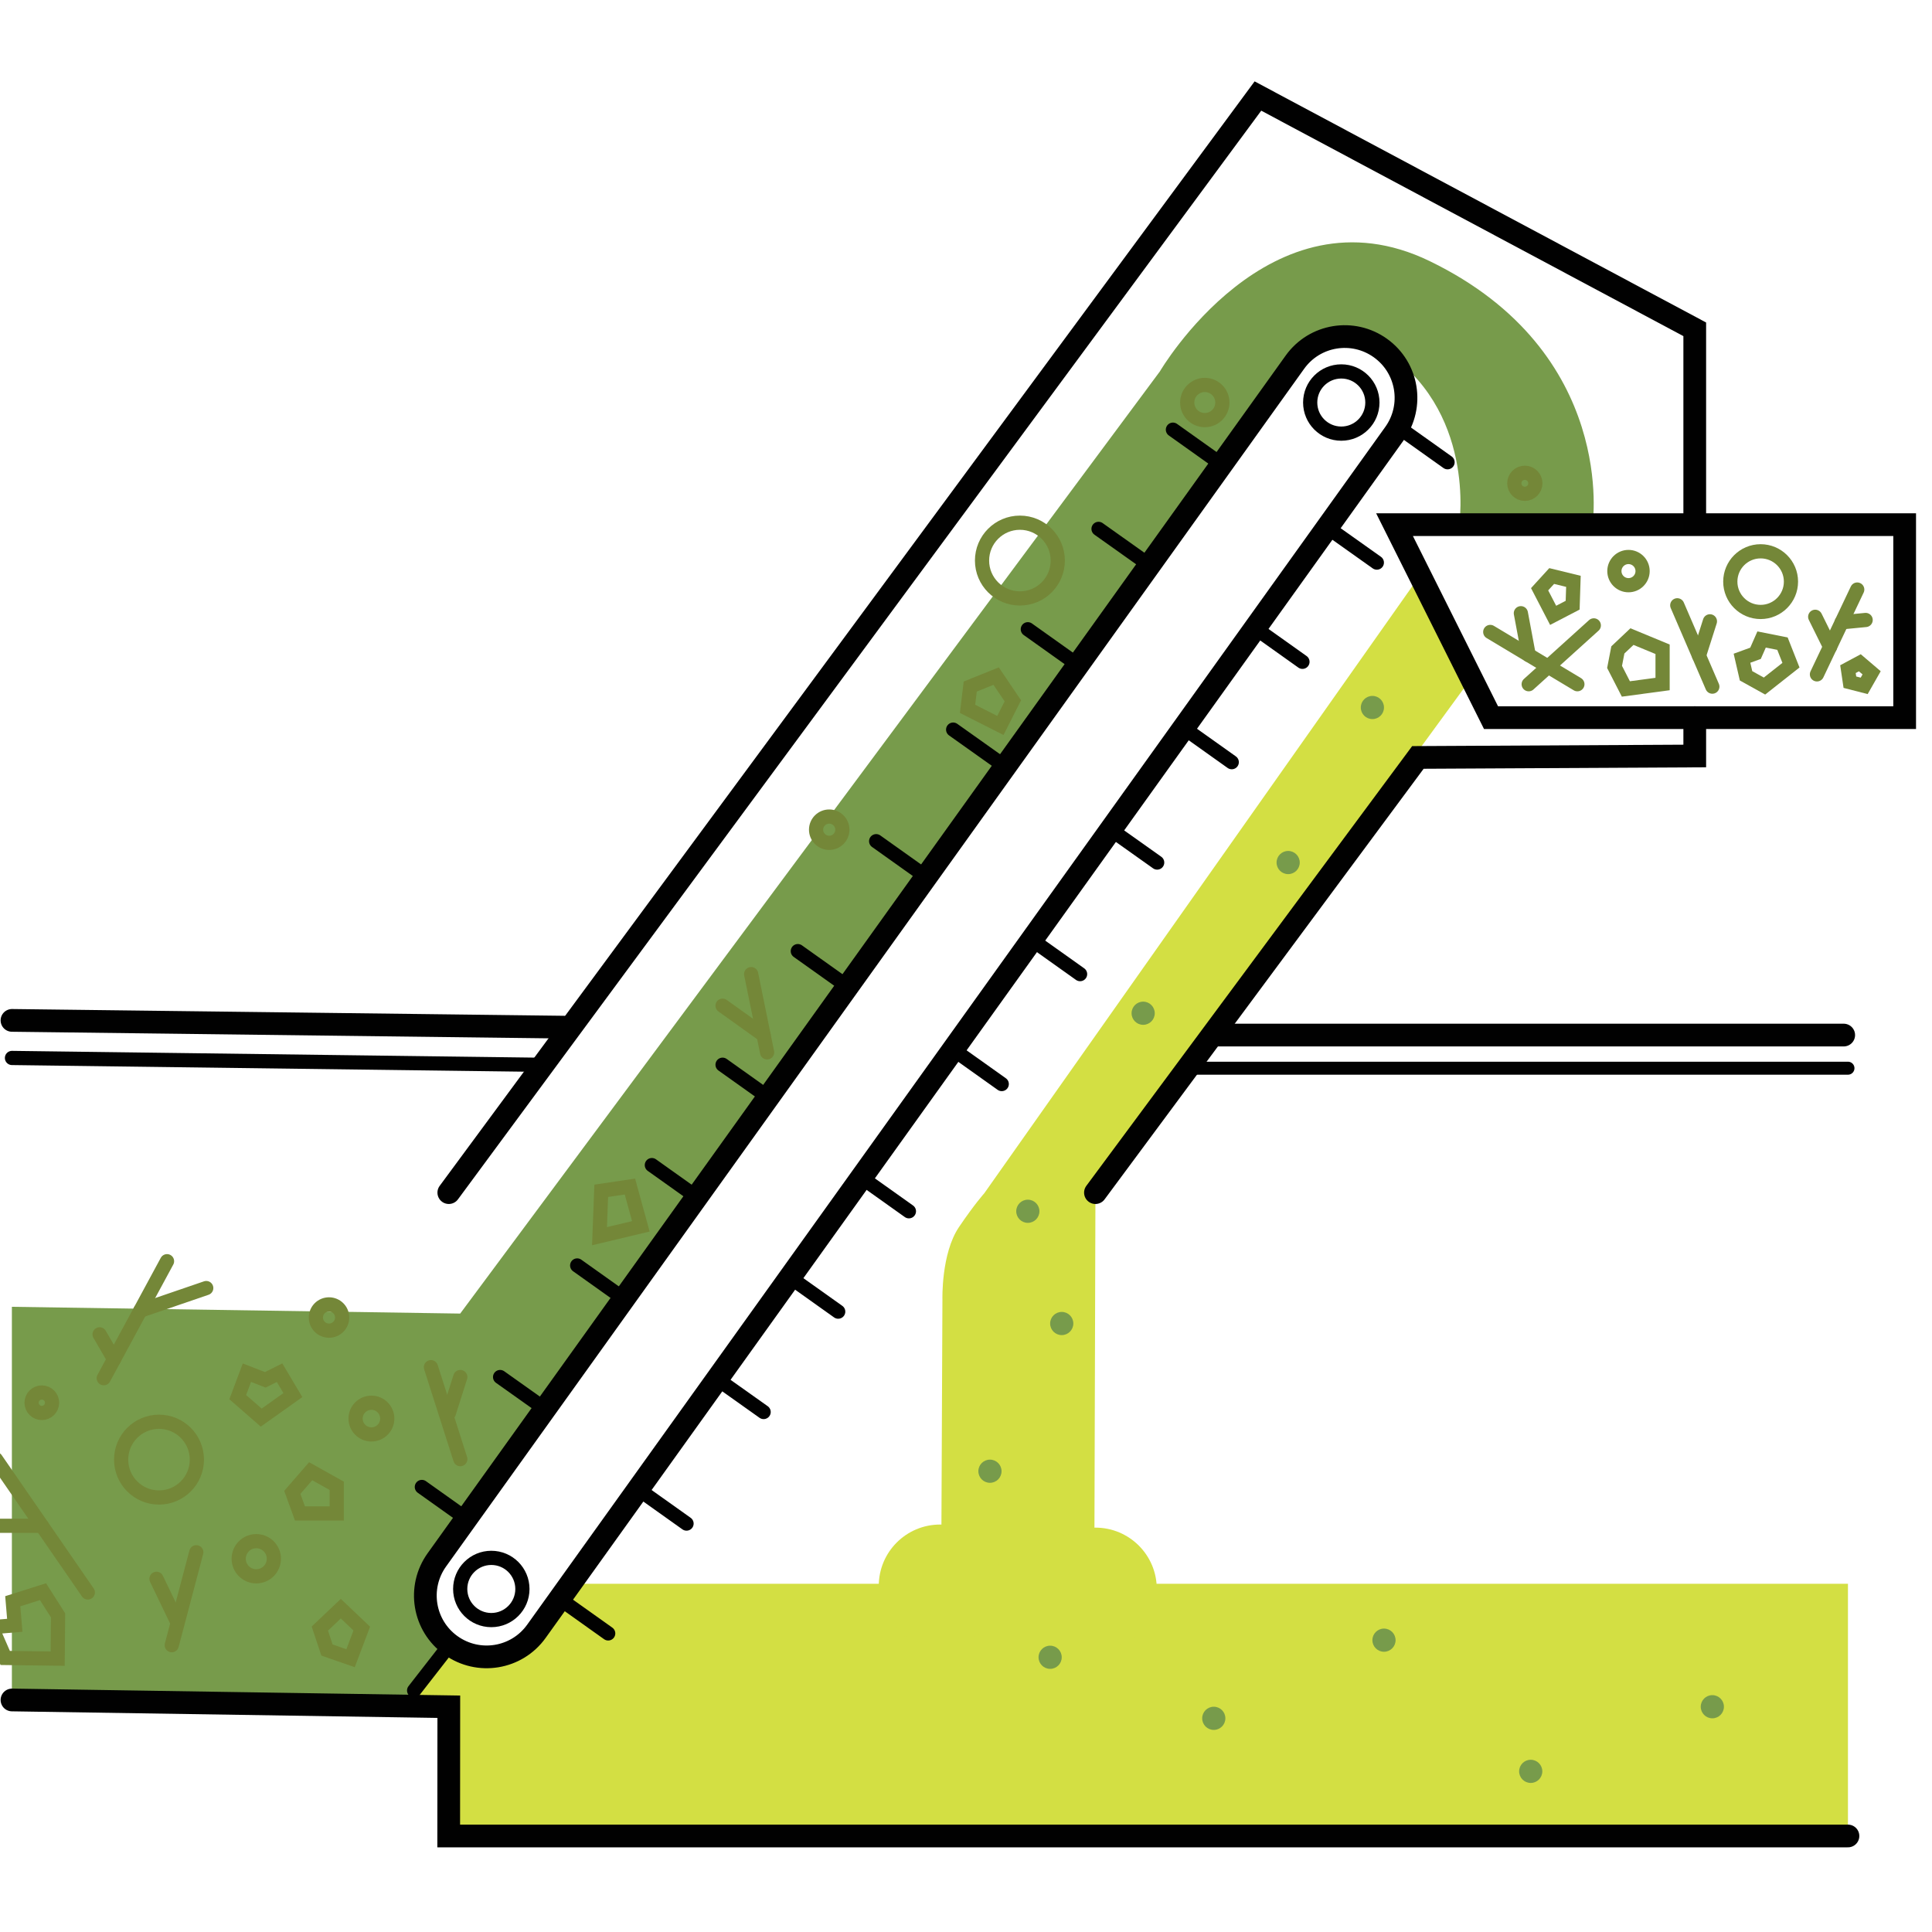
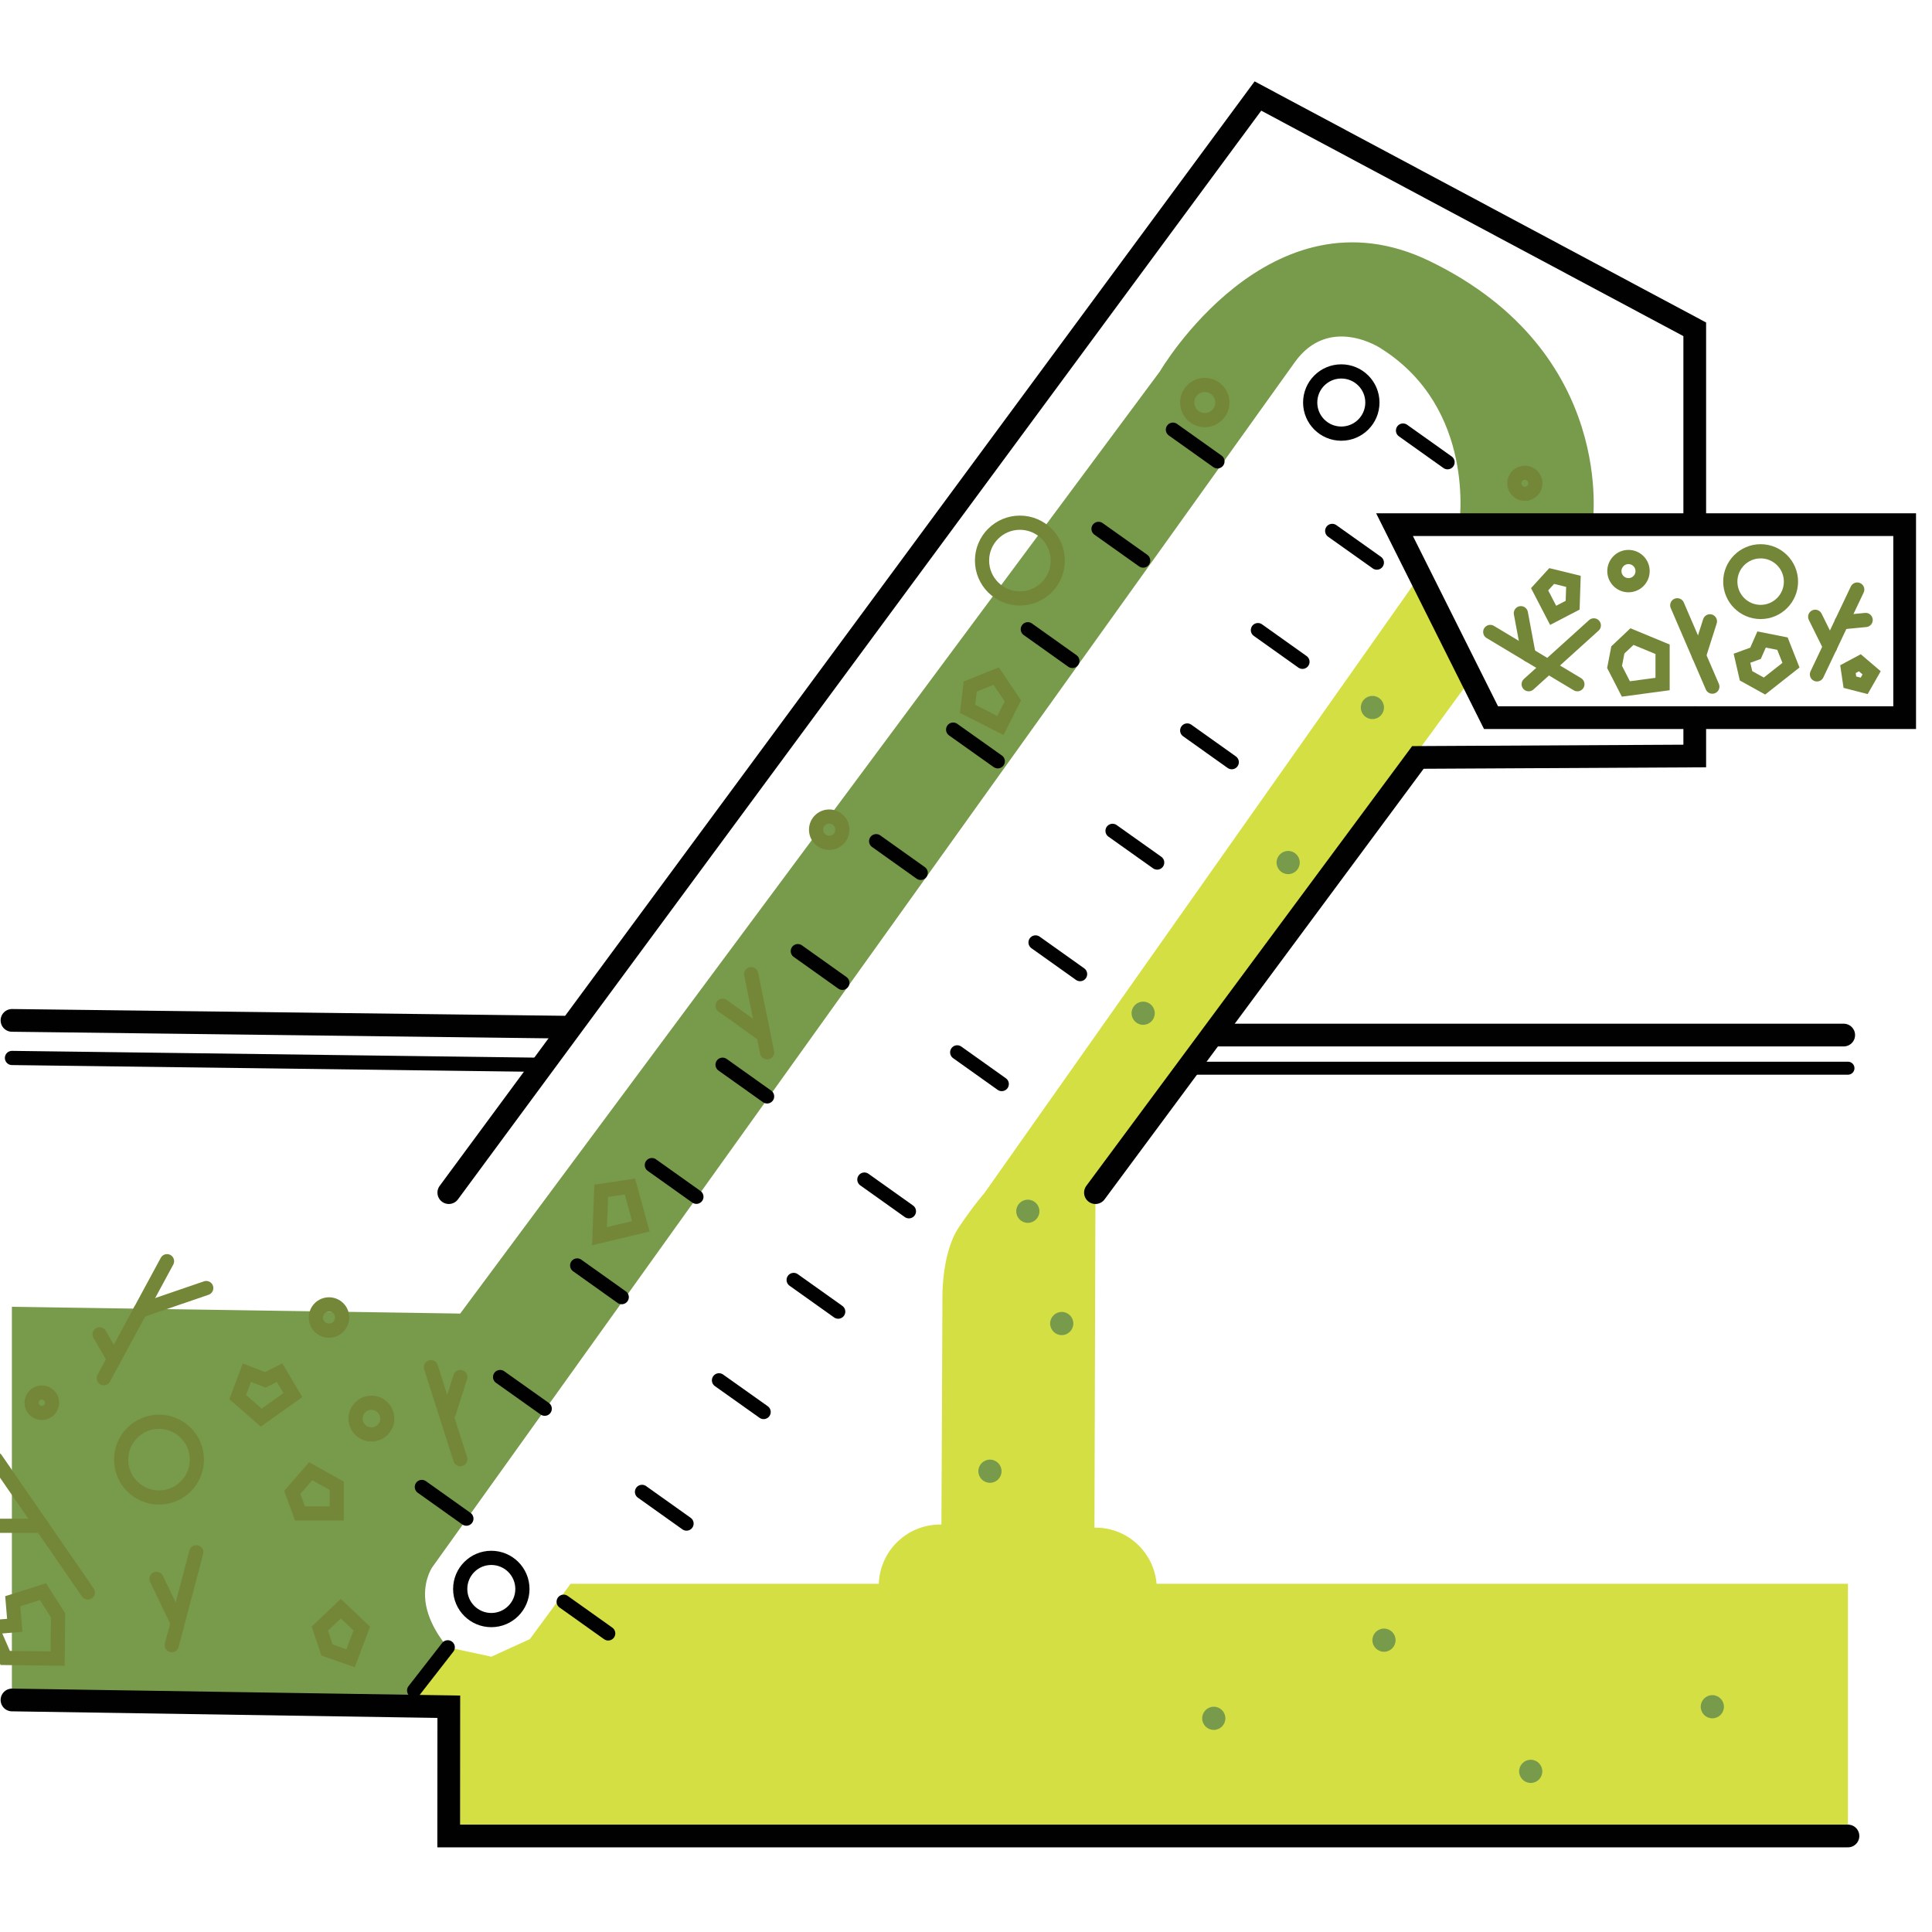
<svg xmlns="http://www.w3.org/2000/svg" version="1.1" x="0px" y="0px" viewBox="0 0 200 200" style="enable-background:new 0 0 200 200;" xml:space="preserve">
  <style type="text/css">
	.st0{fill:#779B4B;}
	.st1{fill:#D3DF43;}
	.st2{fill:none;stroke:#010101;stroke-width:2.352;stroke-linecap:round;stroke-miterlimit:10;}
	.st3{fill:none;stroke:#010101;stroke-width:1.47;stroke-linecap:round;stroke-miterlimit:10;}
	.st4{fill:none;stroke:#748738;stroke-width:1.47;stroke-linecap:round;stroke-miterlimit:10;}
	.st5{fill:none;stroke:#010101;stroke-width:1.346;stroke-linecap:round;stroke-miterlimit:10;}
</style>
  <g id="Layer_2">
</g>
  <g id="Layer_1">
    <g>
      <path class="st0" d="M151.06,54.31c0,0,1.82-12.04-8.17-18.28c0,0-5.3-3.49-8.85,1.46l-89.3,124.76c0,0-1.09,1.58-0.63,3.96    c0.46,2.38,2.23,4.31,2.23,4.31l-4.79,6.15l-40.32-0.7v-40.69l46.41,0.7l72.43-97.53c0,0,11.37-19.45,27.93-11.42    c19.51,9.46,16.86,27.28,16.86,27.28" />
      <path class="st1" d="M152.31,70.2l-38.91,53.26l-0.12,40.49h78.02v26.12H46.45l0.01-13.39h-4.9l4.79-6.15l4.52,0.97l3.98-1.82    l4.22-5.73h38.36l0.13-29.44c0,0-0.14-4.74,1.71-7.48c1.63-2.41,2.62-3.5,2.62-3.5l45.1-63.96" />
      <polyline class="st2" points="1.24,175.98 46.46,176.68 46.45,190.06 191.3,190.06   " />
      <polyline class="st2" points="175.44,74.29 175.44,78.26 146.78,78.41 113.4,123.46   " />
      <polyline class="st2" points="46.46,123.46 130.22,9.94 175.44,34.09 175.44,53.2   " />
      <line class="st2" x1="1.24" y1="105.63" x2="58.35" y2="106.33" />
      <line class="st2" x1="190.86" y1="107.15" x2="125.65" y2="107.15" />
-       <path class="st2" d="M46.68,170.33L46.68,170.33c-2.85-2.04-3.5-6-1.46-8.85l88.83-123.99c2.04-2.85,6-3.5,8.85-1.46l0,0    c2.85,2.04,3.5,6,1.46,8.85L55.53,168.87C53.49,171.72,49.53,172.37,46.68,170.33z" />
      <circle class="st3" cx="138.85" cy="41.67" r="3.22" />
      <circle class="st3" cx="50.86" cy="164.49" r="3.22" />
      <polygon class="st2" points="144.36,54.31 197.17,54.31 197.17,74.29 154.35,74.29   " />
      <line class="st4" x1="9.09" y1="164.85" x2="-0.43" y2="151.05" />
      <line class="st4" x1="-1.85" y1="157.95" x2="4.33" y2="157.95" />
      <polygon class="st4" points="1.32,165.76 1.53,168.25 -0.85,168.45 0.54,171.63 5.97,171.7 6.01,167.22 4.45,164.77   " />
      <line class="st4" x1="10.74" y1="142.67" x2="17.29" y2="130.56" />
      <line class="st4" x1="21.35" y1="133.34" x2="14.52" y2="135.68" />
      <line class="st4" x1="10.31" y1="138.13" x2="11.81" y2="140.71" />
      <polygon class="st4" points="33.11,168.59 33.85,170.81 36.29,171.66 37.45,168.59 35.28,166.53   " />
      <polygon class="st4" points="25.56,142.1 24.61,144.63 27.04,146.75 30.32,144.42 28.94,142.1 27.46,142.84   " />
      <line class="st4" x1="20.32" y1="160.69" x2="17.78" y2="170.31" />
      <line class="st4" x1="16.2" y1="163.44" x2="18.31" y2="167.83" />
      <line class="st3" x1="43.67" y1="153.93" x2="48.28" y2="157.21" />
      <line class="st3" x1="51.77" y1="142.55" x2="56.39" y2="145.83" />
      <line class="st3" x1="59.75" y1="131" x2="64.36" y2="134.28" />
      <line class="st3" x1="67.48" y1="120.61" x2="72.09" y2="123.89" />
      <line class="st3" x1="74.8" y1="110.22" x2="79.41" y2="113.5" />
      <polygon class="st4" points="32.16,152.3 34.86,153.81 34.86,156.67 31.05,156.67 30.26,154.49   " />
      <line class="st4" x1="47.65" y1="151.05" x2="44.61" y2="141.53" />
      <line class="st4" x1="47.65" y1="142.55" x2="46.46" y2="146.29" />
      <circle class="st4" cx="34.06" cy="136.39" r="1.36" />
-       <circle class="st4" cx="26.53" cy="161.36" r="1.82" />
      <circle class="st4" cx="16.46" cy="151.1" r="3.92" />
      <circle class="st4" cx="38.45" cy="146.85" r="1.64" />
      <circle class="st4" cx="4.33" cy="145.21" r="1.06" />
      <line class="st3" x1="82.59" y1="98.46" x2="87.2" y2="101.74" />
      <line class="st3" x1="90.7" y1="87.08" x2="95.31" y2="90.36" />
      <line class="st3" x1="98.67" y1="75.53" x2="103.29" y2="78.81" />
      <line class="st3" x1="106.4" y1="65.14" x2="111.01" y2="68.42" />
      <line class="st3" x1="113.72" y1="54.75" x2="118.34" y2="58.03" />
      <line class="st3" x1="99.09" y1="108.94" x2="103.7" y2="112.22" />
      <line class="st3" x1="107.2" y1="97.56" x2="111.81" y2="100.84" />
      <line class="st3" x1="115.17" y1="86.01" x2="119.79" y2="89.29" />
      <line class="st3" x1="122.9" y1="75.62" x2="127.51" y2="78.9" />
      <line class="st3" x1="130.22" y1="65.23" x2="134.83" y2="68.51" />
      <line class="st3" x1="58.35" y1="165.81" x2="62.96" y2="169.09" />
      <line class="st3" x1="66.46" y1="154.44" x2="71.07" y2="157.72" />
      <line class="st3" x1="74.43" y1="142.89" x2="79.05" y2="146.17" />
      <line class="st3" x1="82.16" y1="132.5" x2="86.77" y2="135.78" />
      <line class="st3" x1="89.48" y1="122.11" x2="94.09" y2="125.39" />
      <line class="st3" x1="121.42" y1="44.48" x2="126.03" y2="47.76" />
      <line class="st3" x1="137.91" y1="54.96" x2="142.53" y2="58.24" />
      <line class="st3" x1="145.24" y1="44.57" x2="149.85" y2="47.85" />
      <line class="st3" x1="46.35" y1="170.53" x2="42.87" y2="175" />
      <polygon class="st4" points="62.24,123.27 62.06,127.97 66.34,126.95 65.21,122.83   " />
      <line class="st4" x1="77.76" y1="100.84" x2="79.41" y2="108.94" />
      <line class="st4" x1="74.8" y1="104.11" x2="79.05" y2="107.15" />
      <line class="st4" x1="154.27" y1="65.42" x2="163.29" y2="70.83" />
      <line class="st4" x1="157.44" y1="63.48" x2="158.25" y2="67.81" />
      <polygon class="st4" points="167.48,67.28 167.14,69.04 168.31,71.32 172.11,70.81 172.11,67.21 168.94,65.9   " />
      <line class="st4" x1="158.25" y1="70.83" x2="164.99" y2="64.74" />
      <line class="st4" x1="188.09" y1="69.81" x2="192.26" y2="61.03" />
      <line class="st4" x1="190.65" y1="64.42" x2="193.13" y2="64.18" />
      <line class="st4" x1="187.91" y1="63.85" x2="189.45" y2="66.96" />
      <polygon class="st4" points="191.3,69.27 191.5,70.62 192.98,71 193.75,69.65 192.53,68.61   " />
      <polygon class="st4" points="180.75,69.96 182.66,71.02 185.4,68.86 184.52,66.63 182.36,66.2 181.73,67.63 180.33,68.14   " />
      <line class="st4" x1="177.26" y1="71.08" x2="173.63" y2="62.66" />
      <line class="st4" x1="177.01" y1="64.32" x2="175.88" y2="67.87" />
      <polygon class="st4" points="103.12,69.99 104.85,72.55 103.56,75.1 100.16,73.38 100.44,71.07   " />
      <circle class="st4" cx="85.84" cy="85.89" r="1.36" />
      <circle class="st4" cx="124.72" cy="41.67" r="1.82" />
      <circle class="st4" cx="105.58" cy="58.03" r="3.92" />
      <polygon class="st4" points="162.88,60.18 162.8,62.65 160.78,63.7 159.38,61 160.63,59.63   " />
      <circle class="st4" cx="157.85" cy="50.03" r="1.09" />
      <circle class="st4" cx="168.58" cy="59.12" r="1.46" />
      <circle class="st4" cx="182.26" cy="60.21" r="3.14" />
      <path class="st4" d="M104.79,145.83" />
      <circle class="st0" cx="109.91" cy="137.01" r="1.2" />
      <circle class="st0" cx="102.48" cy="152.3" r="1.2" />
      <circle class="st0" cx="142.07" cy="73.24" r="1.2" />
      <circle class="st0" cx="133.35" cy="89.29" r="1.2" />
      <circle class="st0" cx="118.34" cy="104.89" r="1.2" />
      <circle class="st0" cx="106.4" cy="125.39" r="1.2" />
-       <circle class="st0" cx="108.71" cy="171.56" r="1.2" />
      <circle class="st0" cx="177.26" cy="176.68" r="1.2" />
      <circle class="st0" cx="143.27" cy="169.79" r="1.2" />
      <circle class="st0" cx="158.46" cy="183.37" r="1.2" />
      <circle class="st0" cx="125.65" cy="177.88" r="1.2" />
      <circle class="st1" cx="113.4" cy="164.49" r="6.35" />
      <circle class="st1" cx="97.32" cy="164.17" r="6.35" />
      <line class="st5" x1="191.3" y1="110.58" x2="122.9" y2="110.58" />
      <line class="st3" x1="55.42" y1="110.22" x2="1.24" y2="109.52" />
    </g>
  </g>
</svg>